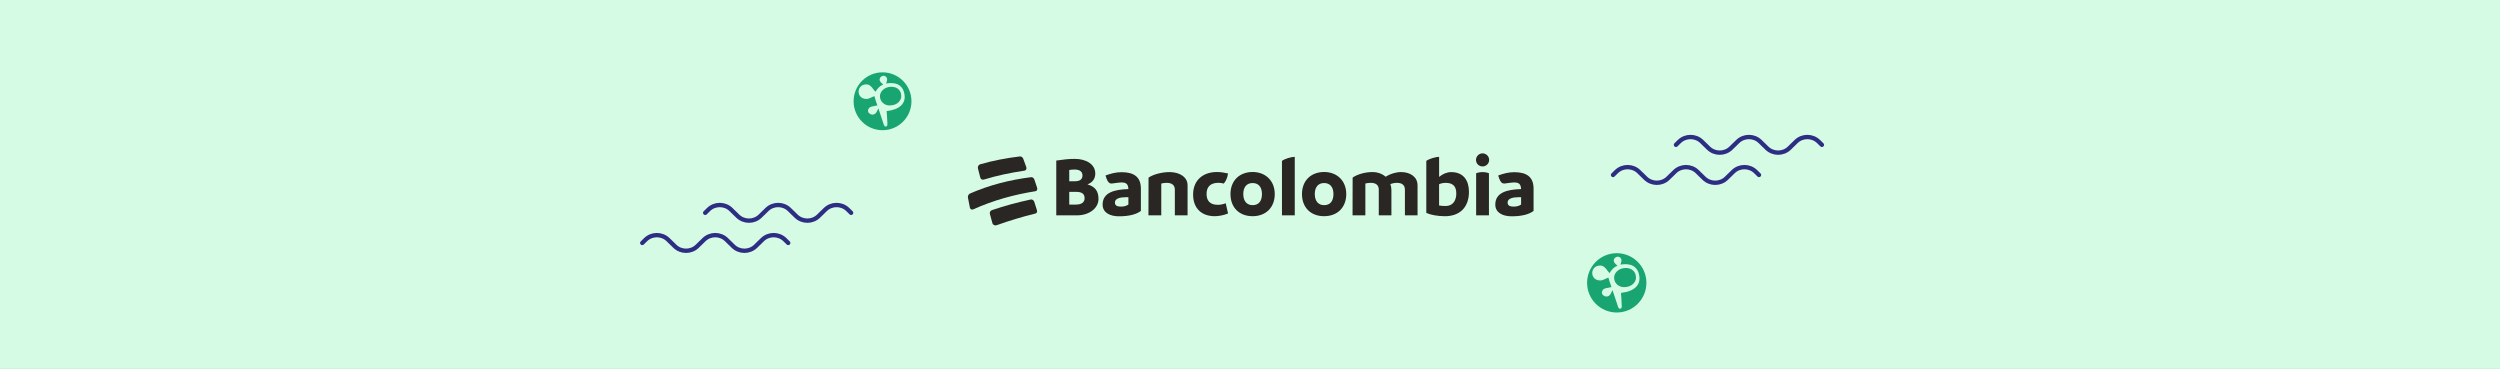
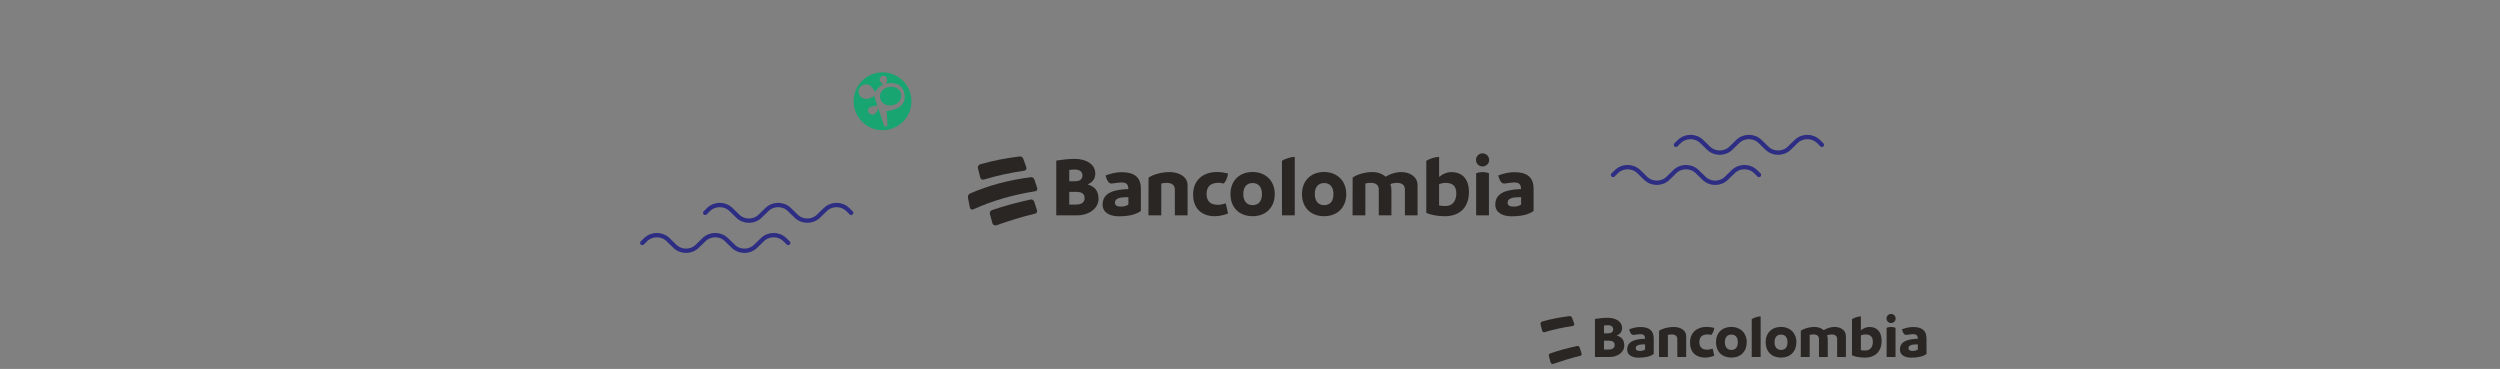
<svg xmlns="http://www.w3.org/2000/svg" width="1728" height="255" viewBox="0 0 1728 255" fill="none">
  <rect x="0" y="0" width="1728" height="255" fill="#808080" stroke="none" />
  <g clip-path="url(#clip0_55_153)">
    <path d="M1065.97 228.68C1066.17 229.44 1066.94 229.83 1067.72 229.57C1074.12 227.62 1080.54 226.28 1087.16 225.31C1087.92 225.21 1088.33 224.43 1088.06 223.65C1087.47 222.01 1087.17 221.18 1086.57 219.55C1086.31 218.86 1085.62 218.4 1084.92 218.48C1078.45 219.27 1072.19 220.44 1065.93 222.24C1065.11 222.49 1064.61 223.4 1064.82 224.2C1065.28 225.99 1065.51 226.89 1065.97 228.68Z" fill="#292624" />
-     <path d="M1091.92 229.58C1091.67 228.84 1091 228.35 1090.33 228.44C1080.2 229.72 1070.33 232.2 1060.98 236.31C1060.3 236.63 1059.89 237.48 1060.03 238.23C1060.4 240.15 1060.58 241.11 1060.96 243.03C1061.12 243.85 1061.89 244.23 1062.66 243.86C1072.16 239.54 1082.21 236.8 1092.51 235.16C1093.16 235.05 1093.5 234.31 1093.25 233.54C1092.73 231.95 1092.47 231.16 1091.93 229.58H1091.92Z" fill="#292624" />
    <path d="M1091.89 240.3C1091.64 239.52 1090.9 239 1090.21 239.15C1083.88 240.51 1077.7 242.15 1071.57 244.24C1070.79 244.52 1070.36 245.34 1070.56 246.08C1071.05 247.86 1071.29 248.75 1071.79 250.54C1072.02 251.38 1072.97 251.81 1073.85 251.48C1079.97 249.31 1086.16 247.41 1092.48 245.88C1093.09 245.73 1093.38 245.03 1093.16 244.3C1092.66 242.7 1092.41 241.9 1091.9 240.3H1091.89Z" fill="#292624" />
    <path d="M1122.72 238.82C1122.72 243.58 1117.92 246.76 1112.46 246.76H1102.44V220.46C1105.78 219.97 1108.3 219.65 1111.28 219.65C1116.78 219.65 1121.17 222.22 1121.17 226.69C1121.17 229.25 1119.83 230.97 1117.42 231.9C1121.13 232.96 1122.71 235.2 1122.71 238.82H1122.72ZM1111.28 224.77C1110.43 224.77 1109.53 224.85 1108.67 224.97V230.39H1111.44C1113.88 230.39 1115.02 229.37 1115.02 227.62C1115.02 225.87 1113.84 224.77 1111.27 224.77H1111.28ZM1116.04 238.53C1116.04 236.37 1114.66 235.48 1111.93 235.48H1108.67V241.59H1111.89C1114.54 241.59 1116.04 240.53 1116.04 238.54V238.53Z" fill="#292624" />
    <path d="M1143.06 233.94V244.65C1140.86 246.32 1137.32 247.22 1132.51 247.22C1128.23 247.22 1124.69 245.47 1124.69 241.6C1124.69 235.78 1130.35 234.35 1137.07 234.15C1136.95 231.63 1135.93 230.97 1133.69 230.97C1132.51 230.97 1129.37 231.5 1128.97 231.5C1127.99 231.5 1127.22 230.89 1126.57 229.1L1126.08 227.63C1128.6 226.69 1131.09 226.04 1133.78 226.04C1139.64 226.04 1143.06 228.24 1143.06 233.94ZM1137.07 241.55V238.05H1135.89C1133.12 238.05 1130.6 238.66 1130.6 240.57C1130.6 242.04 1131.58 242.57 1133.57 242.57C1135.16 242.57 1136.46 242.08 1137.07 241.55Z" fill="#292624" />
    <path d="M1165.48 232.27V246.76H1159.37V234.42C1159.37 232.26 1157.95 231.16 1155.46 231.16C1154.52 231.16 1153.63 231.28 1152.85 231.49V246.76H1146.7L1146.74 228.64C1149.31 226.93 1153.46 225.99 1156.84 225.99C1161.52 225.99 1165.47 228.31 1165.47 232.26L1165.48 232.27Z" fill="#292624" />
    <path d="M1168.13 236.83C1168.13 229.7 1173.1 225.96 1179.53 225.96C1181.32 225.96 1182.95 226.2 1184.9 226.65C1184.66 228.69 1183.8 230.48 1182.86 231.5C1182.17 231.3 1181.03 231.13 1180.38 231.13C1176.27 231.13 1174.6 233.25 1174.6 236.46C1174.6 239.67 1176.15 241.71 1180.02 241.71C1181.08 241.71 1182.3 241.51 1183.81 240.98L1184.91 245.87C1182.67 246.77 1180.35 247.17 1178.52 247.17C1172.25 247.17 1168.14 243.42 1168.14 236.83H1168.13Z" fill="#292624" />
    <path d="M1186.08 236.54C1186.08 230.03 1190.48 225.95 1196.71 225.95C1202.94 225.95 1207.34 230.18 1207.34 236.54C1207.34 242.9 1203.15 247.17 1196.71 247.17C1190.27 247.17 1186.08 242.98 1186.08 236.54ZM1201.19 236.54C1201.19 233.2 1199.56 231.25 1196.71 231.25C1193.86 231.25 1192.23 233.2 1192.23 236.54C1192.23 239.88 1193.9 241.87 1196.71 241.87C1199.52 241.87 1201.19 240.04 1201.19 236.54Z" fill="#292624" />
    <path d="M1210.8 220.62C1212.22 219.56 1215.32 218.67 1216.95 218.67V246.76H1210.8V220.62Z" fill="#292624" />
    <path d="M1220.41 236.54C1220.41 230.03 1224.81 225.95 1231.04 225.95C1237.27 225.95 1241.67 230.18 1241.67 236.54C1241.67 242.9 1237.48 247.17 1231.04 247.17C1224.6 247.17 1220.41 242.98 1220.41 236.54ZM1235.52 236.54C1235.52 233.2 1233.89 231.25 1231.04 231.25C1228.19 231.25 1226.56 233.2 1226.56 236.54C1226.56 239.88 1228.23 241.87 1231.04 241.87C1233.85 241.87 1235.52 240.04 1235.52 236.54Z" fill="#292624" />
    <path d="M1275.9 232.27V246.76H1269.83V234.42C1269.83 232.26 1268.45 231.16 1266 231.16C1264.86 231.16 1263.76 231.4 1262.86 231.77C1263.19 232.67 1263.35 233.64 1263.35 234.7V246.75H1257.28V234.41C1257.28 232.25 1255.9 231.15 1253.45 231.15C1252.51 231.15 1251.62 231.27 1250.84 231.48V246.75H1244.69L1244.73 228.63C1247.17 226.92 1251 225.98 1254.22 225.98C1256.78 225.98 1258.98 226.84 1260.57 228.22C1262.65 226.88 1265.54 225.98 1267.98 225.98C1272.42 225.98 1275.88 228.34 1275.88 232.25L1275.9 232.27Z" fill="#292624" />
    <path d="M1300.58 235.49C1300.58 242.9 1296.18 247.18 1289.02 247.18C1285.52 247.18 1282.14 246.53 1280.1 245.59V220.62C1281.53 219.56 1284.66 218.67 1286.25 218.67V228.32C1288 226.81 1290.12 226 1292.03 226C1298.1 226 1300.58 230.19 1300.58 235.49ZM1294.51 236.26C1294.51 232.51 1292.56 231.17 1289.42 231.17C1288.16 231.17 1287.14 231.41 1286.24 231.82V242.04C1287.34 242.2 1288.4 242.28 1289.38 242.28C1292.96 242.28 1294.51 239.51 1294.51 236.25V236.26Z" fill="#292624" />
    <path d="M1303.96 220.14C1303.96 218.43 1305.39 217 1307.1 217C1308.81 217 1310.28 218.38 1310.28 220.14C1310.28 221.9 1308.86 223.28 1307.1 223.28C1305.34 223.28 1303.96 221.9 1303.96 220.14ZM1304.04 226.57C1304.89 226.2 1305.95 226 1307.13 226C1308.31 226 1309.33 226.2 1310.18 226.57V246.76H1304.03V226.57H1304.04Z" fill="#292624" />
    <path d="M1331.6 233.94V244.65C1329.4 246.32 1325.86 247.22 1321.05 247.22C1316.77 247.22 1313.23 245.47 1313.23 241.6C1313.23 235.78 1318.89 234.35 1325.61 234.15C1325.49 231.63 1324.47 230.97 1322.23 230.97C1321.05 230.97 1317.91 231.5 1317.51 231.5C1316.53 231.5 1315.76 230.89 1315.11 229.1L1314.62 227.63C1317.14 226.69 1319.63 226.04 1322.32 226.04C1328.18 226.04 1331.6 228.24 1331.6 233.94ZM1325.61 241.55V238.05H1324.43C1321.66 238.05 1319.14 238.66 1319.14 240.57C1319.14 242.04 1320.12 242.57 1322.11 242.57C1323.7 242.57 1325 242.08 1325.61 241.55Z" fill="#292624" />
  </g>
-   <rect width="1728" height="255" fill="#D5FBE4" />
  <g clip-path="url(#clip1_55_153)">
    <path d="M615.779 59.975C611.277 60.131 608.037 63.298 608.224 66.835C608.412 70.373 611.426 72.946 614.969 72.903C620.839 72.833 622.823 68.926 622.945 66.931C623.215 62.493 620.056 59.826 615.779 59.975Z" fill="#19A572" />
    <path d="M610 50C598.954 50 590 58.955 590 70C590 81.046 598.954 90 610 90C621.046 90 630 81.046 630 70C630 58.955 621.046 50 610 50ZM612.837 76.793C612.92 78.618 613.251 80.689 613.378 85.479C613.389 85.854 613.4 86.419 613.21 86.82C612.967 87.334 612.204 87.739 611.547 87.257C611.26 87.046 611.023 86.57 610.848 86.076C609.945 83.537 608.546 79.189 607.152 74.954C606.747 75.619 606.379 76.61 605.735 77.656C604.637 79.443 602.211 79.886 600.496 77.997C599.443 76.838 599.965 74.227 602.497 73.677C603.989 73.353 605.432 73.116 606.449 72.829C605.471 70.26 604.769 68.073 604.407 66.468C602.512 66.984 600.992 68.352 598.933 68.38C591.456 68.478 591.709 57.84 599.319 58.351C602.105 58.539 603.731 62.278 605.213 63.424C605.754 62.371 606.694 60.99 608.295 59.658C608.802 59.236 609.638 58.835 610.503 58.498C609.614 57.588 608.361 56.693 608.077 55.666C607.689 54.261 608.457 53.025 609.932 52.5C611.354 51.995 612.939 53.035 613.159 54.483C613.334 55.646 612.622 56.829 612.581 57.806C613.031 57.676 613.387 57.588 613.566 57.552C615.885 57.236 618.532 57.467 620.206 58.185C621.787 58.863 625.029 60.826 625.338 66.688C625.577 71.213 622.29 75.715 612.839 76.791L612.837 76.793Z" fill="#19A572" />
  </g>
  <g clip-path="url(#clip2_55_153)">
    <path d="M1123.42 185.225C1118.81 185.384 1115.49 188.631 1115.68 192.256C1115.87 195.882 1118.96 198.519 1122.59 198.476C1128.61 198.404 1130.64 194.399 1130.77 192.354C1131.05 187.805 1127.81 185.072 1123.42 185.225Z" fill="#19A572" />
    <path d="M1117.5 175C1106.18 175 1097 184.178 1097 195.5C1097 206.822 1106.18 216 1117.5 216C1128.82 216 1138 206.822 1138 195.5C1138 184.178 1128.82 175 1117.5 175ZM1120.41 202.463C1120.49 204.333 1120.83 206.457 1120.96 211.366C1120.97 211.751 1120.98 212.33 1120.79 212.74C1120.54 213.267 1119.76 213.682 1119.09 213.188C1118.79 212.972 1118.55 212.485 1118.37 211.978C1117.44 209.376 1116.01 204.919 1114.58 200.577C1114.17 201.259 1113.79 202.275 1113.13 203.348C1112 205.179 1109.52 205.633 1107.76 203.697C1106.68 202.509 1107.21 199.832 1109.81 199.269C1111.34 198.937 1112.82 198.694 1113.86 198.399C1112.86 195.767 1112.14 193.525 1111.77 191.88C1109.82 192.409 1108.27 193.811 1106.16 193.84C1098.49 193.94 1098.75 183.036 1106.55 183.56C1109.41 183.752 1111.07 187.584 1112.59 188.76C1113.15 187.681 1114.11 186.265 1115.75 184.899C1116.27 184.467 1117.13 184.056 1118.02 183.711C1117.1 182.778 1115.82 181.86 1115.53 180.807C1115.13 179.367 1115.92 178.1 1117.43 177.563C1118.89 177.045 1120.51 178.111 1120.74 179.595C1120.92 180.788 1120.19 182 1120.15 183.001C1120.61 182.867 1120.97 182.778 1121.16 182.741C1123.53 182.417 1126.25 182.653 1127.96 183.39C1129.58 184.084 1132.91 186.097 1133.22 192.105C1133.47 196.743 1130.1 201.357 1120.41 202.461L1120.41 202.463Z" fill="#19A572" />
  </g>
  <g clip-path="url(#clip3_55_153)">
    <path d="M544.816 167.927L542.544 165.691C538.236 161.454 531.248 161.454 526.94 165.691L524.667 167.927H524.633L522.36 170.162C518.052 174.399 511.064 174.399 506.756 170.162L504.484 167.927H504.45L502.177 165.691C497.869 161.454 490.881 161.454 486.573 165.691L484.3 167.927H484.266L481.994 170.162C477.686 174.399 470.698 174.399 466.39 170.162L464.117 167.927H464.083L461.81 165.691C457.502 161.454 450.514 161.454 446.206 165.691L443.934 167.927" stroke="#2D2E83" stroke-width="3" stroke-miterlimit="10" stroke-linecap="round" />
    <path d="M588.304 147.107L586.031 144.871C581.723 140.634 574.735 140.634 570.427 144.871L568.154 147.107H568.121L565.848 149.342C561.54 153.58 554.552 153.58 550.244 149.342L547.971 147.107H547.937L545.664 144.871C541.356 140.634 534.369 140.634 530.061 144.871L527.788 147.107H527.754L525.481 149.342C521.173 153.58 514.185 153.58 509.877 149.342L507.604 147.107H507.57L505.298 144.871C500.99 140.634 494.002 140.634 489.694 144.871L487.421 147.107" stroke="#2D2E83" stroke-width="3" stroke-miterlimit="10" stroke-linecap="round" />
  </g>
  <g clip-path="url(#clip4_55_153)">
    <path d="M1215.82 120.927L1213.54 118.691C1209.24 114.454 1202.25 114.454 1197.94 118.691L1195.67 120.927H1195.63L1193.36 123.162C1189.05 127.399 1182.06 127.399 1177.76 123.162L1175.48 120.927H1175.45L1173.18 118.691C1168.87 114.454 1161.88 114.454 1157.57 118.691L1155.3 120.927H1155.27L1152.99 123.162C1148.69 127.399 1141.7 127.399 1137.39 123.162L1135.12 120.927H1135.08L1132.81 118.691C1128.5 114.454 1121.51 114.454 1117.21 118.691L1114.93 120.927" stroke="#2D2E83" stroke-width="3" stroke-miterlimit="10" stroke-linecap="round" />
    <path d="M1259.3 100.107L1257.03 97.871C1252.72 93.634 1245.74 93.634 1241.43 97.871L1239.15 100.107H1239.12L1236.85 102.342C1232.54 106.58 1225.55 106.58 1221.24 102.342L1218.97 100.107H1218.94L1216.66 97.871C1212.36 93.634 1205.37 93.634 1201.06 97.871L1198.79 100.107H1198.75L1196.48 102.342C1192.17 106.58 1185.19 106.58 1180.88 102.342L1178.6 100.107H1178.57L1176.3 97.871C1171.99 93.634 1165 93.634 1160.69 97.871L1158.42 100.107" stroke="#2D2E83" stroke-width="3" stroke-miterlimit="10" stroke-linecap="round" />
  </g>
  <path d="M677.591 122.815C677.879 123.909 678.987 124.47 680.11 124.096C689.324 121.289 698.566 119.36 708.097 117.963C709.191 117.819 709.781 116.696 709.392 115.573C708.543 113.212 708.111 112.018 707.247 109.671C706.873 108.678 705.88 108.015 704.872 108.131C695.557 109.268 686.545 110.952 677.533 113.544C676.353 113.904 675.633 115.214 675.935 116.365C676.597 118.942 676.929 120.238 677.591 122.815Z" fill="#292624" />
  <path d="M714.949 124.11C714.589 123.045 713.625 122.34 712.66 122.469C698.077 124.312 683.868 127.882 670.407 133.799C669.428 134.26 668.838 135.484 669.039 136.563C669.572 139.327 669.831 140.709 670.378 143.474C670.609 144.654 671.717 145.201 672.826 144.668C686.502 138.449 700.97 134.505 715.799 132.144C716.734 131.985 717.224 130.92 716.864 129.811C716.115 127.522 715.741 126.385 714.964 124.11H714.949Z" fill="#292624" />
  <path d="M714.906 139.543C714.546 138.421 713.481 137.672 712.487 137.888C703.375 139.846 694.478 142.207 685.653 145.216C684.53 145.619 683.911 146.799 684.199 147.864C684.904 150.427 685.25 151.708 685.969 154.285C686.301 155.495 687.668 156.114 688.935 155.638C697.746 152.514 706.657 149.779 715.755 147.577C716.634 147.361 717.051 146.353 716.734 145.302C716.015 142.999 715.655 141.847 714.92 139.543H714.906Z" fill="#292624" />
  <path d="M759.29 137.413C759.29 144.265 752.38 148.843 744.519 148.843H730.094V110.981C734.902 110.276 738.53 109.815 742.82 109.815C750.738 109.815 757.058 113.515 757.058 119.95C757.058 123.635 755.129 126.112 751.66 127.45C757.001 128.976 759.275 132.201 759.275 137.413H759.29ZM742.82 117.186C741.597 117.186 740.301 117.301 739.063 117.474V125.277H743.051C746.563 125.277 748.205 123.808 748.205 121.289C748.205 118.77 746.506 117.186 742.806 117.186H742.82ZM749.673 136.995C749.673 133.886 747.686 132.604 743.756 132.604H739.063V141.401H743.699C747.514 141.401 749.673 139.875 749.673 137.01V136.995Z" fill="#292624" />
  <path d="M788.572 130.387V145.806C785.405 148.21 780.308 149.506 773.384 149.506C767.222 149.506 762.126 146.986 762.126 141.415C762.126 133.036 770.274 130.978 779.948 130.69C779.776 127.062 778.307 126.112 775.082 126.112C773.384 126.112 768.863 126.875 768.287 126.875C766.877 126.875 765.768 125.996 764.832 123.42L764.127 121.303C767.755 119.95 771.339 119.014 775.212 119.014C783.648 119.014 788.572 122.181 788.572 130.387ZM779.948 141.343V136.304H778.25C774.262 136.304 770.634 137.182 770.634 139.932C770.634 142.048 772.045 142.811 774.91 142.811C777.199 142.811 779.07 142.106 779.948 141.343Z" fill="#292624" />
  <path d="M820.848 127.983V148.843H812.052V131.078C812.052 127.969 810.008 126.385 806.423 126.385C805.07 126.385 803.789 126.558 802.666 126.86V148.843H793.812L793.87 122.757C797.57 120.296 803.544 118.942 808.41 118.942C815.147 118.942 820.834 122.282 820.834 127.969L820.848 127.983Z" fill="#292624" />
  <path d="M824.663 134.548C824.663 124.283 831.818 118.899 841.075 118.899C843.652 118.899 845.999 119.245 848.806 119.892C848.461 122.829 847.222 125.406 845.869 126.875C844.876 126.587 843.235 126.342 842.299 126.342C836.382 126.342 833.978 129.394 833.978 134.015C833.978 138.636 836.209 141.573 841.781 141.573C843.307 141.573 845.063 141.285 847.237 140.522L848.82 147.562C845.596 148.858 842.256 149.434 839.621 149.434C830.595 149.434 824.678 144.035 824.678 134.548H824.663Z" fill="#292624" />
  <path d="M850.505 134.13C850.505 124.758 856.839 118.885 865.808 118.885C874.777 118.885 881.111 124.974 881.111 134.13C881.111 143.286 875.079 149.434 865.808 149.434C856.537 149.434 850.505 143.402 850.505 134.13ZM872.258 134.13C872.258 129.322 869.911 126.515 865.808 126.515C861.705 126.515 859.359 129.322 859.359 134.13C859.359 138.939 861.763 141.804 865.808 141.804C869.853 141.804 872.258 139.169 872.258 134.13Z" fill="#292624" />
  <path d="M886.092 111.211C888.137 109.685 892.6 108.404 894.946 108.404V148.843H886.092V111.211Z" fill="#292624" />
  <path d="M899.927 134.13C899.927 124.758 906.262 118.885 915.231 118.885C924.2 118.885 930.534 124.974 930.534 134.13C930.534 143.286 924.502 149.434 915.231 149.434C905.959 149.434 899.927 143.402 899.927 134.13ZM921.68 134.13C921.68 129.322 919.334 126.515 915.231 126.515C911.128 126.515 908.781 129.322 908.781 134.13C908.781 138.939 911.185 141.804 915.231 141.804C919.276 141.804 921.68 139.169 921.68 134.13Z" fill="#292624" />
  <path d="M979.812 127.983V148.843H971.074V131.078C971.074 127.969 969.087 126.385 965.56 126.385C963.919 126.385 962.335 126.731 961.04 127.263C961.515 128.559 961.745 129.955 961.745 131.481V148.829H953.007V131.064C953.007 127.954 951.02 126.371 947.493 126.371C946.14 126.371 944.858 126.544 943.735 126.846V148.829H934.882L934.939 122.743C938.452 120.281 943.966 118.928 948.601 118.928C952.287 118.928 955.454 120.166 957.743 122.153C960.737 120.224 964.898 118.928 968.411 118.928C974.803 118.928 979.784 122.325 979.784 127.954L979.812 127.983Z" fill="#292624" />
  <path d="M1015.34 132.619C1015.34 143.286 1009.01 149.448 998.7 149.448C993.662 149.448 988.796 148.512 985.859 147.159V111.211C987.918 109.685 992.424 108.404 994.713 108.404V122.297C997.232 120.123 1000.28 118.957 1003.03 118.957C1011.77 118.957 1015.34 124.989 1015.34 132.619ZM1006.6 133.727C1006.6 128.329 1003.8 126.4 999.276 126.4C997.462 126.4 995.994 126.745 994.698 127.335V142.048C996.282 142.279 997.808 142.394 999.219 142.394C1004.37 142.394 1006.6 138.406 1006.6 133.713V133.727Z" fill="#292624" />
  <path d="M1020.21 110.52C1020.21 108.059 1022.27 106 1024.73 106C1027.19 106 1029.31 107.987 1029.31 110.52C1029.31 113.054 1027.26 115.041 1024.73 115.041C1022.2 115.041 1020.21 113.054 1020.21 110.52ZM1020.32 119.777C1021.55 119.245 1023.07 118.957 1024.77 118.957C1026.47 118.957 1027.94 119.245 1029.16 119.777V148.843H1020.31V119.777H1020.32Z" fill="#292624" />
  <path d="M1060 130.387V145.806C1056.83 148.21 1051.74 149.506 1044.81 149.506C1038.65 149.506 1033.55 146.986 1033.55 141.415C1033.55 133.036 1041.7 130.978 1051.38 130.69C1051.2 127.062 1049.74 126.112 1046.51 126.112C1044.81 126.112 1040.29 126.875 1039.72 126.875C1038.3 126.875 1037.2 125.996 1036.26 123.42L1035.55 121.303C1039.18 119.95 1042.77 119.014 1046.64 119.014C1055.08 119.014 1060 122.181 1060 130.387ZM1051.38 141.343V136.304H1049.68C1045.69 136.304 1042.06 137.182 1042.06 139.932C1042.06 142.048 1043.47 142.811 1046.34 142.811C1048.63 142.811 1050.5 142.106 1051.38 141.343Z" fill="#292624" />
  <defs>
    <clipPath id="clip0_55_153">
      <rect width="271.6" height="34.58" fill="white" transform="translate(1060 217)" />
    </clipPath>
    <clipPath id="clip1_55_153">
      <rect width="40" height="40" fill="white" transform="translate(590 50)" />
    </clipPath>
    <clipPath id="clip2_55_153">
-       <rect width="41" height="41" fill="white" transform="translate(1097 175)" />
-     </clipPath>
+       </clipPath>
    <clipPath id="clip3_55_153">
      <rect width="148" height="35" fill="white" transform="translate(442 140)" />
    </clipPath>
    <clipPath id="clip4_55_153">
      <rect width="148" height="35" fill="white" transform="translate(1113 93)" />
    </clipPath>
  </defs>
</svg>